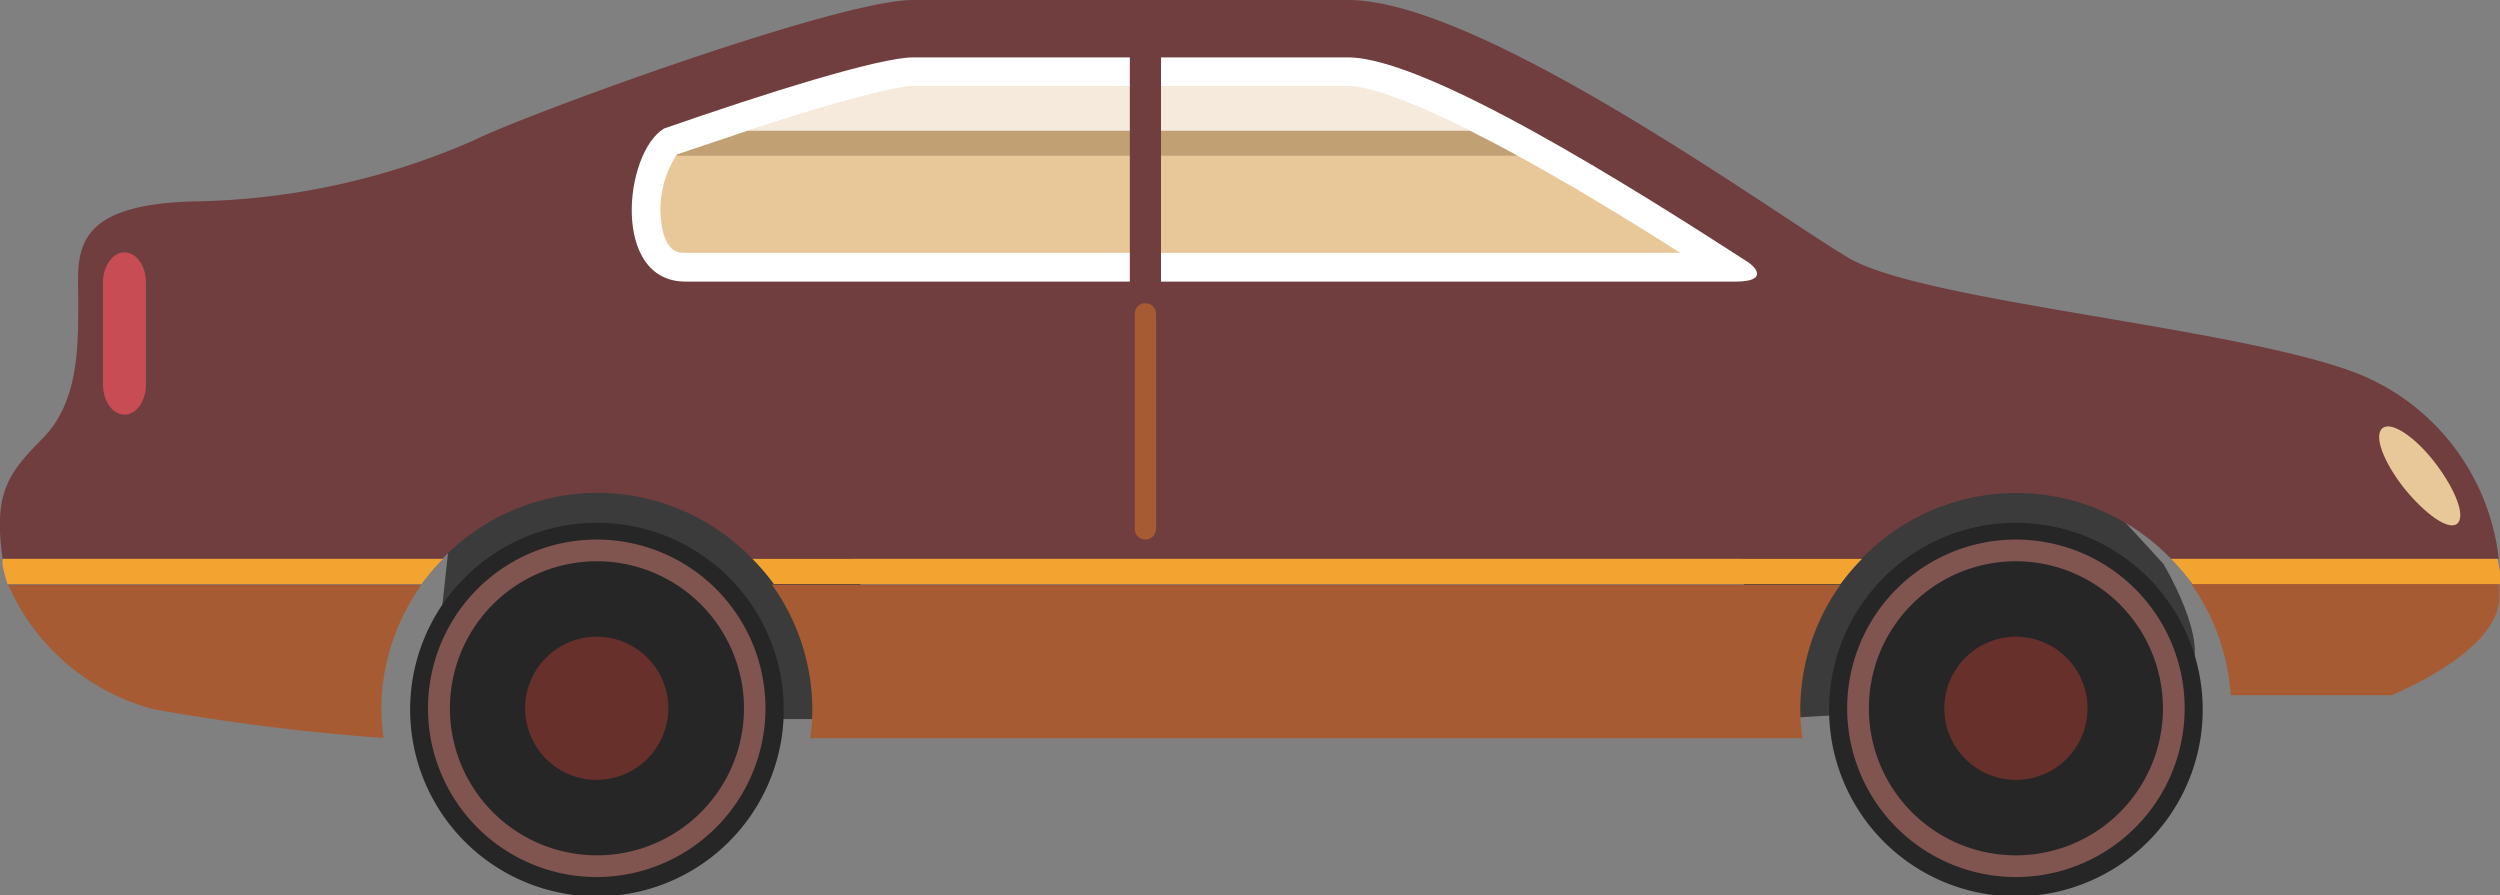
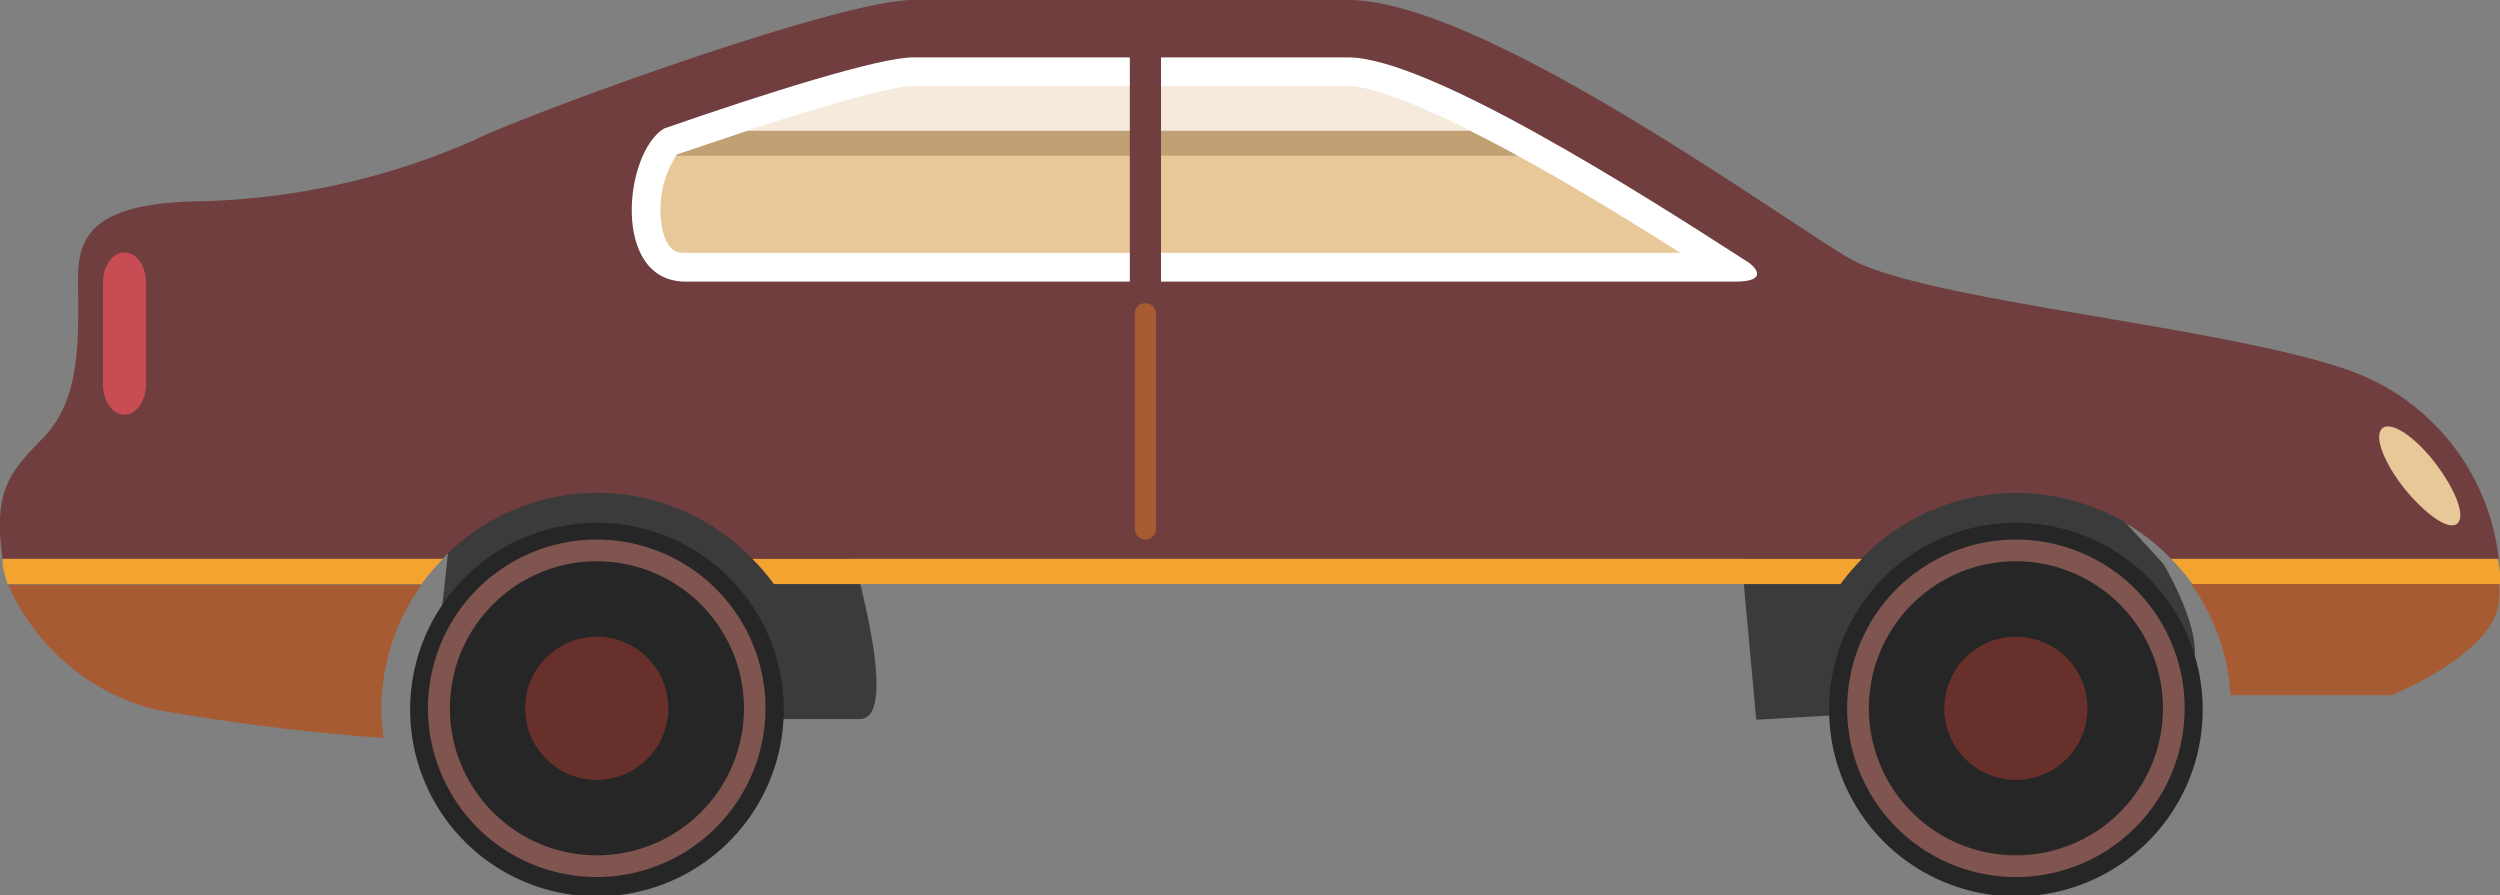
<svg xmlns="http://www.w3.org/2000/svg" id="Capa_1" data-name="Capa 1" viewBox="0 0 116.3 41.64">
  <rect x="0" y="0" width="116.3" height="41.64" fill="#808080" stroke="none" />
  <defs>
    <style>.cls-1{fill:#3b3b3b;}.cls-2{fill:#703e3e;}.cls-3{fill:#262626;}.cls-4{fill:#68302b;}.cls-5{fill:#80544f;}.cls-6{fill:#fff;}.cls-7{fill:#c74c53;}.cls-8{fill:#e8c899;}.cls-9{fill:#f5eadb;}.cls-10{fill:#c1a073;}.cls-11{fill:#a65b32;}.cls-12{fill:#f3a430;}</style>
  </defs>
  <title>Iconos Web Montenegro y Mont 2020</title>
  <path class="cls-1" d="M20,33.45l20,0c2.24,0-1.09-10.21-1.09-10.21l-7.45-2.95L21.24,22.07Z" />
  <path class="cls-1" d="M81.7,33.48s17.72-.91,19.69-1.82-.75-5.43-.75-5.43-7.59-8.3-7.92-8.31-11.78,7.26-11.78,7.26Z" />
  <path class="cls-2" d="M109.71,17.39C104.19,15.22,89.47,14.05,86,12S68.9,0,62.71,0H42.47C39,0,24.4,5.35,22.06,6.52A33.62,33.62,0,0,1,9,9.37c-5.86.16-5.36,2.51-5.36,4.68s0,4.68-1.67,6.36S-.29,23,.12,26H20.58A10,10,0,0,1,35,26H86.59A10,10,0,0,1,101,26h15.24A10.54,10.54,0,0,0,109.71,17.39Z" />
  <path class="cls-3" d="M19.08,33a8.69,8.69,0,1,0,8.68-8.68A8.69,8.69,0,0,0,19.08,33Z" />
  <path class="cls-4" d="M27.76,36.28A3.33,3.33,0,1,1,31.09,33,3.34,3.34,0,0,1,27.76,36.28Z" />
  <path class="cls-5" d="M27.76,40.8A7.85,7.85,0,1,1,35.61,33,7.86,7.86,0,0,1,27.76,40.8Zm0-14.69A6.84,6.84,0,1,0,34.61,33,6.85,6.85,0,0,0,27.76,26.11Z" />
  <path class="cls-3" d="M85.09,33a8.69,8.69,0,1,0,8.68-8.68A8.69,8.69,0,0,0,85.09,33Z" />
  <path class="cls-4" d="M93.77,36.28A3.33,3.33,0,1,1,97.11,33,3.33,3.33,0,0,1,93.77,36.28Z" />
  <path class="cls-5" d="M93.77,40.8A7.85,7.85,0,1,1,101.63,33,7.85,7.85,0,0,1,93.77,40.8Zm0-14.69A6.84,6.84,0,1,0,100.62,33,6.85,6.85,0,0,0,93.77,26.11Z" />
  <path class="cls-6" d="M81.28,12.17C76,8.76,66.35,2.67,62.71,2.67H42.47c-1.56,0-6.88,1.67-11.58,3.31-1.86,1.12-2.47,7.12,1,7.12H80.74C82.17,13.1,81.79,12.5,81.28,12.17Z" />
  <path class="cls-7" d="M6.79,17.89c0,.77-.45,1.4-1,1.4h0c-.55,0-1-.63-1-1.4V13.14c0-.77.45-1.4,1-1.4h0c.56,0,1,.63,1,1.4Z" />
  <path class="cls-8" d="M31.45,7.25a4.65,4.65,0,0,0-.6,3.57c.27.94.74.94,1,.94H78.17c-3.08-1.95-5.54-3.41-7.56-4.51Z" />
  <path class="cls-9" d="M62.71,4H42.47c-.76,0-3.39.66-7.69,2.07h33.6C65.06,4.41,63.44,4,62.71,4Z" />
  <path class="cls-10" d="M68.38,6.08H34.78L31.5,7.18l-.05.07H70.61C69.78,6.79,69.06,6.42,68.38,6.08Z" />
-   <path class="cls-11" d="M37.79,33a9.83,9.83,0,0,1-.1,1.34H83.85a9.83,9.83,0,0,1-.1-1.34,10,10,0,0,1,1.87-5.8H35.91A10,10,0,0,1,37.79,33Z" />
  <path class="cls-11" d="M7.18,33a102.43,102.43,0,0,0,10.66,1.33,11.73,11.73,0,0,1-.1-1.33,10,10,0,0,1,1.87-5.8H.38A10.22,10.22,0,0,0,7.18,33Z" />
  <path class="cls-11" d="M101.92,27.15a10,10,0,0,1,1.85,5.19h7.49c1.37-.59,4.89-2.31,5-4.46a5.81,5.81,0,0,0,0-.73Z" />
  <path class="cls-12" d="M35,26a9.79,9.79,0,0,1,1,1.17H85.62a11,11,0,0,1,1-1.17Z" />
  <path class="cls-12" d="M.12,26l0,.28a6.84,6.84,0,0,0,.23.89H19.61a9.87,9.87,0,0,1,1-1.17Z" />
  <path class="cls-12" d="M116.19,26H101a11,11,0,0,1,1,1.17h14.37A10.27,10.27,0,0,0,116.19,26Z" />
  <path class="cls-11" d="M52.79,24.6a.49.49,0,0,0,.49.5h0a.5.5,0,0,0,.5-.5v-10a.5.5,0,0,0-.5-.5h0a.49.49,0,0,0-.49.5Z" />
  <path class="cls-8" d="M111.83,22.7c1,1.23,2.08,2,2.48,1.66s-.07-1.56-1-2.79-2.07-2-2.48-1.65S110.87,21.47,111.83,22.7Z" />
  <path class="cls-2" d="M52.56,13.38a.73.73,0,0,0,.72.73h0a.73.73,0,0,0,.73-.73V2.25a.73.73,0,0,0-.73-.73h0a.73.73,0,0,0-.72.73Z" />
</svg>